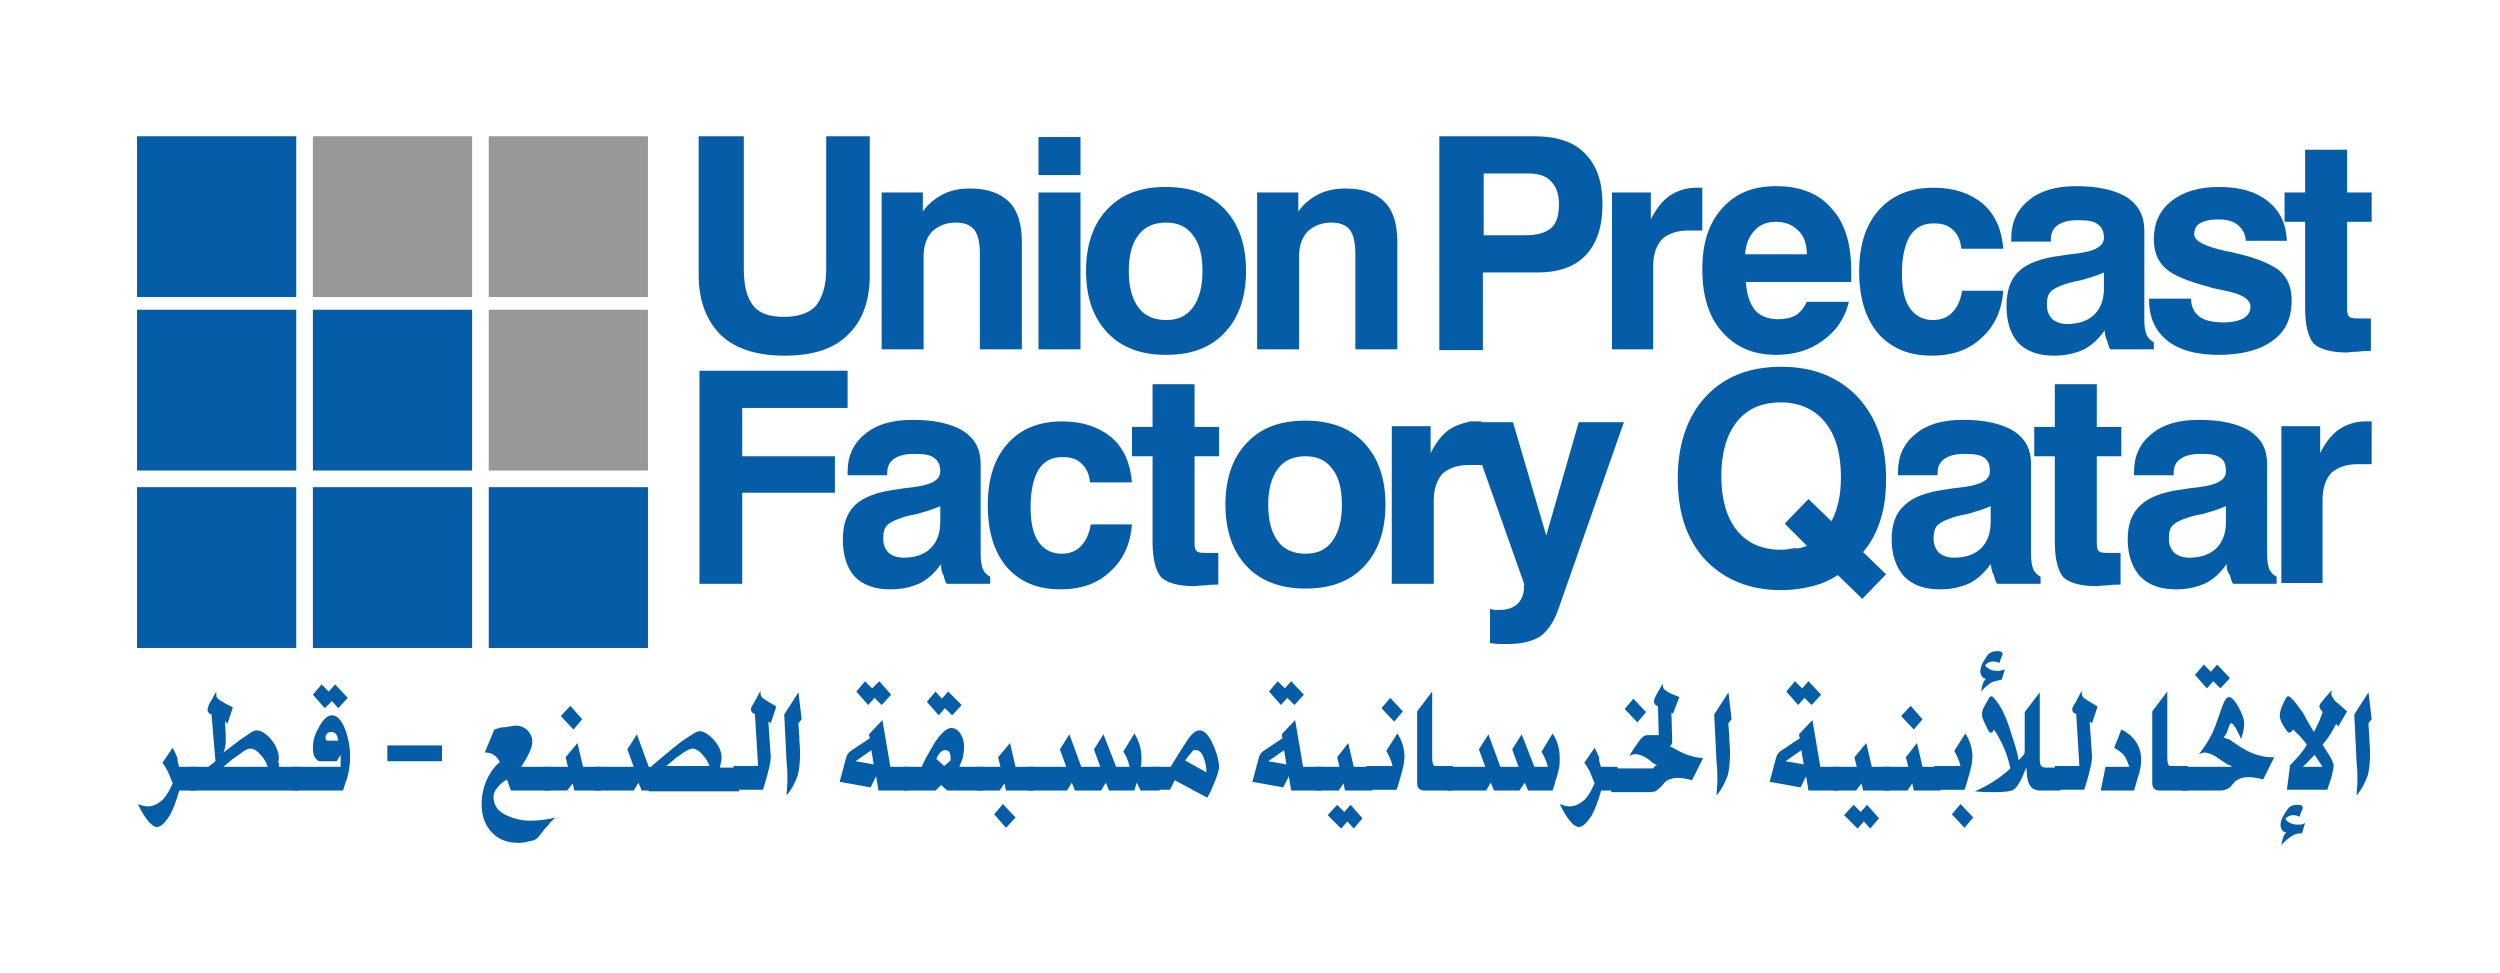
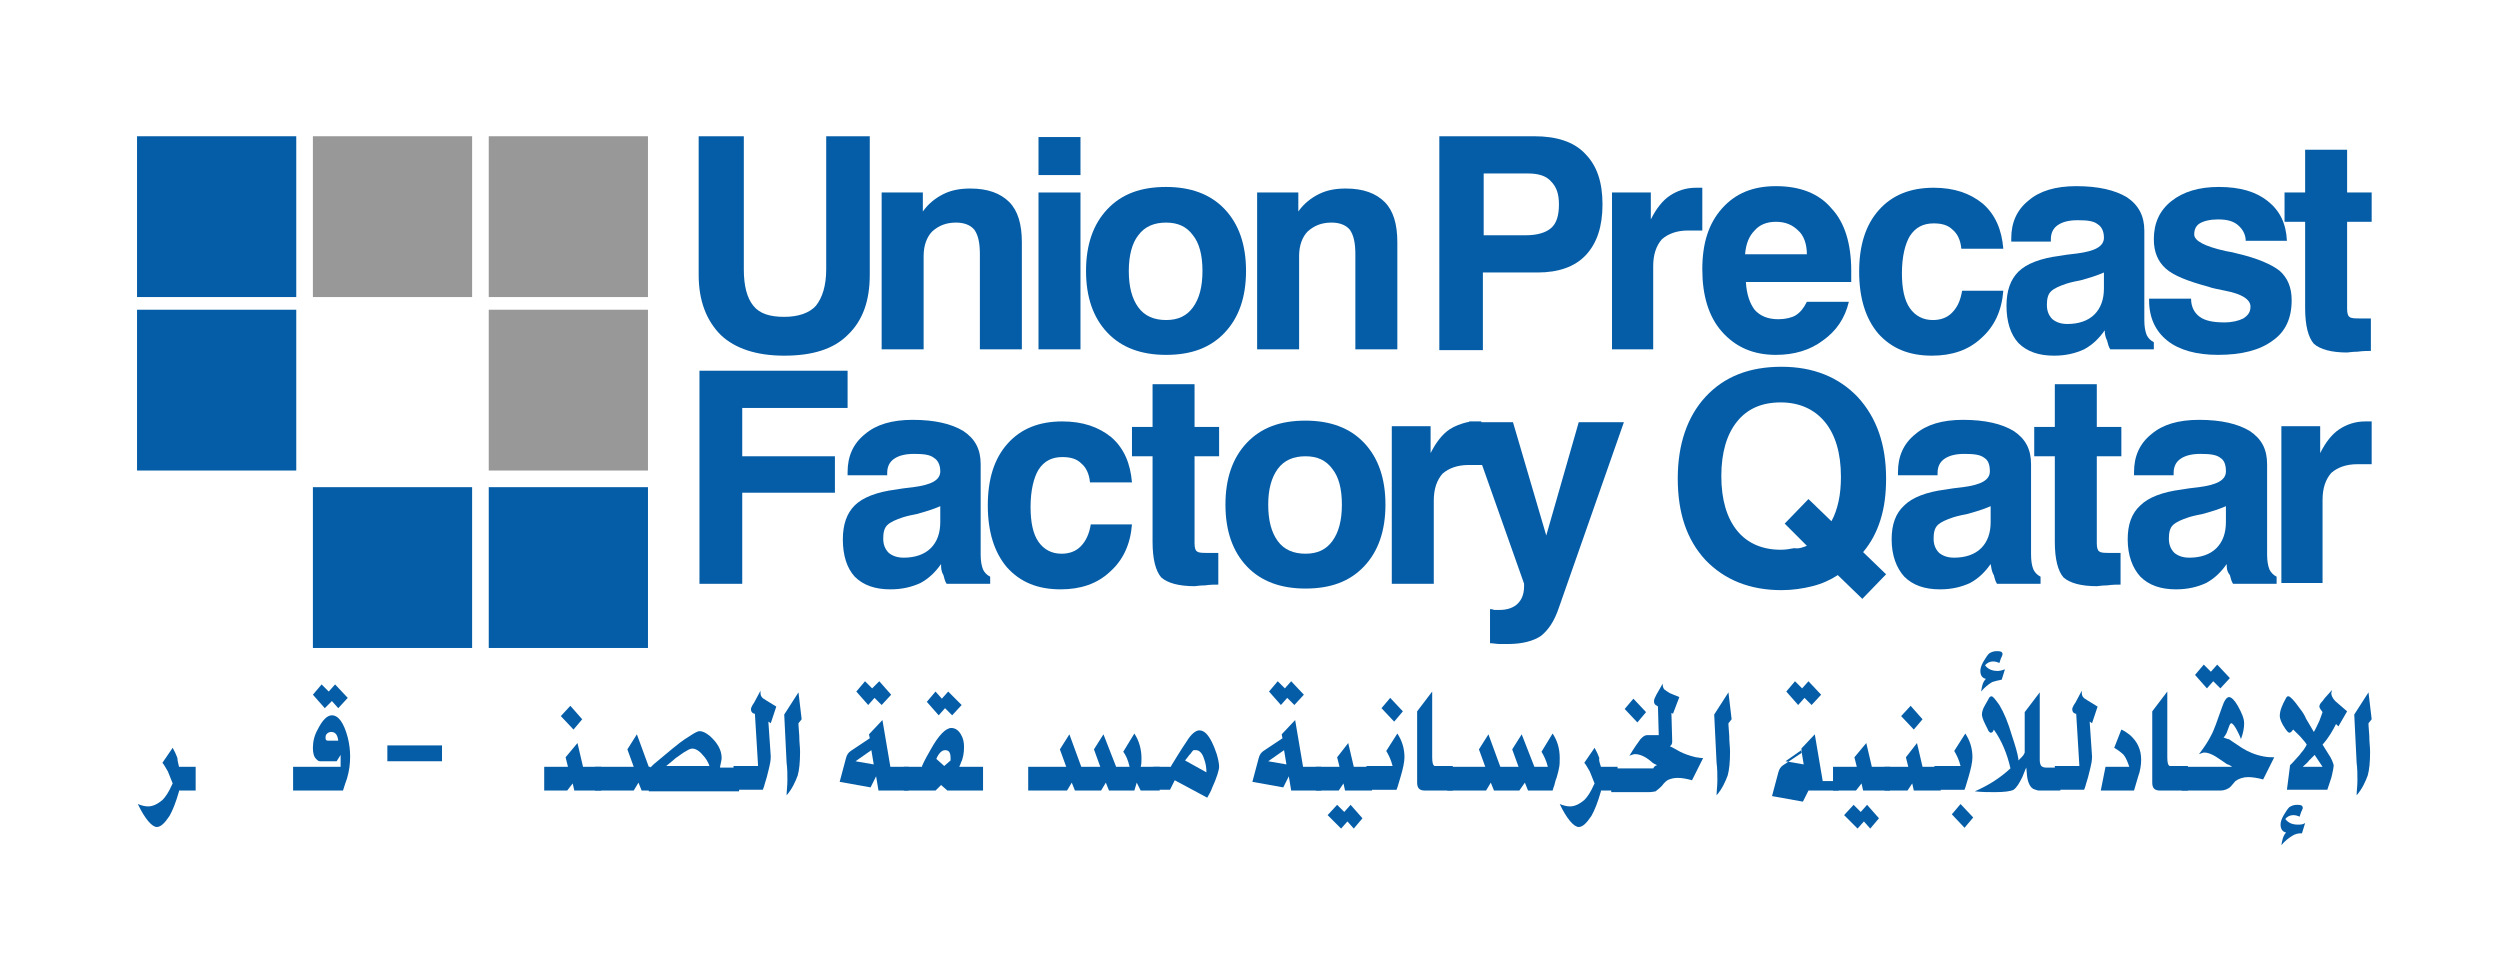
<svg xmlns="http://www.w3.org/2000/svg" id="Layer_1" x="0px" y="0px" viewBox="0 0 315.6 122.8" style="enable-background:new 0 0 315.6 122.8;" xml:space="preserve">
  <style type="text/css">	.st0{fill:#055DA7;}	.st1{fill:#989898;}</style>
  <rect x="17.3" y="17.2" class="st0" width="20.1" height="20.3" />
  <rect x="17.3" y="39.1" class="st0" width="20.1" height="20.3" />
-   <rect x="17.3" y="61.5" class="st0" width="20.1" height="20.3" />
  <rect x="39.5" y="17.2" class="st1" width="20.1" height="20.3" />
-   <rect x="39.5" y="39.1" class="st0" width="20.1" height="20.3" />
  <rect x="39.5" y="61.5" class="st0" width="20.1" height="20.3" />
  <rect x="61.7" y="17.2" class="st1" width="20.1" height="20.3" />
  <rect x="61.7" y="39.1" class="st1" width="20.1" height="20.3" />
  <rect x="61.7" y="61.5" class="st0" width="20.1" height="20.3" />
  <path class="st0" d="M187.2,34.6v9.6h-5.5V17.2h12c2.8,0,5,0.7,6.4,2.2c1.5,1.5,2.2,3.6,2.2,6.4c0,2.8-0.7,4.9-2.1,6.4 c-1.4,1.5-3.5,2.2-6.1,2.2H187.2z M187.3,29.7h5.3c1.4,0,2.5-0.3,3.2-0.9c0.7-0.6,1-1.6,1-3c0-1.3-0.3-2.2-1-2.9 c-0.6-0.7-1.6-1-2.9-1h-5.6V29.7z" />
  <path class="st0" d="M203.5,44.1V24.3h4.9v3.4c0.7-1.4,1.5-2.4,2.4-3c0.9-0.6,2-1,3.3-1c0.2,0,0.4,0,0.5,0c0.1,0,0.2,0,0.3,0l0,5.4 h-1.8c-1.4,0-2.5,0.4-3.3,1.1c-0.7,0.8-1.1,1.9-1.1,3.4v10.5L203.5,44.1z" />
  <path class="st0" d="M220.3,32.1h7.8c0-1.3-0.4-2.4-1.1-3c-0.7-0.7-1.6-1.1-2.8-1.1c-1.2,0-2.1,0.4-2.7,1.1 C220.8,29.8,220.4,30.8,220.3,32.1z M228.1,38.1h5.3c-0.5,2.1-1.6,3.7-3.3,4.9c-1.6,1.2-3.6,1.8-5.9,1.8c-2.9,0-5.1-1-6.8-2.9 c-1.7-1.9-2.5-4.6-2.5-7.9c0-3.3,0.8-5.8,2.5-7.7c1.7-1.9,3.9-2.8,6.8-2.8c3,0,5.4,0.9,7,2.8c1.7,1.8,2.5,4.5,2.5,7.9 c0,0.4,0,0.7,0,0.9c0,0.2,0,0.4,0,0.5h-13.3c0.1,1.6,0.5,2.7,1.1,3.5c0.7,0.8,1.7,1.2,3,1.2c0.9,0,1.7-0.2,2.2-0.5 C227.3,39.4,227.7,38.9,228.1,38.1z" />
  <path class="st0" d="M247.7,36.7h5.2c-0.2,2.5-1.1,4.5-2.8,6c-1.6,1.5-3.7,2.2-6.2,2.2c-2.9,0-5.1-0.9-6.8-2.8 c-1.6-1.9-2.4-4.5-2.4-7.8c0-3.3,0.8-5.9,2.5-7.8c1.7-1.9,4-2.8,6.9-2.8c2.6,0,4.6,0.7,6.2,2c1.6,1.4,2.4,3.3,2.6,5.7h-5.3 c-0.1-1.1-0.5-1.9-1.1-2.4c-0.6-0.6-1.4-0.8-2.4-0.8c-1.3,0-2.3,0.5-3,1.6c-0.6,1-1,2.6-1,4.7c0,1.9,0.3,3.4,1,4.4 c0.7,1,1.7,1.5,2.9,1.5c1,0,1.8-0.3,2.4-0.9C247.2,38.7,247.5,37.8,247.7,36.7z" />
  <path class="st0" d="M265.6,34.4c-0.9,0.4-1.9,0.7-3,1c-1.1,0.2-1.7,0.4-1.7,0.4c-0.9,0.3-1.6,0.6-2,1c-0.4,0.4-0.5,1-0.5,1.7 c0,0.7,0.2,1.3,0.7,1.8c0.5,0.4,1.1,0.6,1.9,0.6c1.4,0,2.6-0.4,3.4-1.2c0.8-0.8,1.2-1.9,1.2-3.3V34.4z M265.7,41.7 c-0.7,1-1.5,1.8-2.6,2.4c-1.1,0.5-2.3,0.8-3.8,0.8c-1.9,0-3.4-0.5-4.5-1.6c-1-1.1-1.5-2.7-1.5-4.7c0-1.9,0.5-3.3,1.5-4.3 c1-1,2.8-1.7,5.2-2c0.5-0.1,1.3-0.2,2.2-0.3c2.3-0.3,3.4-0.9,3.4-2c0-0.8-0.3-1.4-0.8-1.7c-0.5-0.4-1.3-0.5-2.5-0.5 c-1.1,0-1.9,0.2-2.5,0.6c-0.6,0.4-0.9,1-0.9,1.8v0.3h-5v-0.4c0-2,0.7-3.6,2.2-4.8c1.4-1.2,3.4-1.8,6-1.8c2.8,0,4.9,0.5,6.4,1.4 c1.5,1,2.2,2.4,2.2,4.2v11.3c0,0.8,0.1,1.4,0.3,1.9c0.2,0.4,0.5,0.7,0.9,0.9v0.9h-5.5c-0.2-0.3-0.3-0.7-0.4-1.1 C265.8,42.6,265.7,42.2,265.7,41.7z" />
  <path class="st0" d="M271.3,37.7h5.3c0,1,0.4,1.8,1.1,2.3c0.7,0.5,1.7,0.7,3.1,0.7c1,0,1.8-0.2,2.4-0.5c0.6-0.4,0.9-0.8,0.9-1.5 c0-0.9-1.1-1.6-3.2-2c-0.9-0.2-1.6-0.3-2.1-0.5c-2.6-0.7-4.4-1.4-5.4-2.3c-1-0.9-1.5-2.1-1.5-3.7c0-2,0.7-3.6,2.2-4.8 c1.5-1.2,3.5-1.8,6-1.8c2.7,0,4.7,0.6,6.2,1.8c1.5,1.2,2.3,2.8,2.4,5h-5.2c0-0.8-0.4-1.5-1-2c-0.6-0.5-1.4-0.7-2.5-0.7 c-1,0-1.8,0.2-2.3,0.5c-0.5,0.3-0.7,0.8-0.7,1.4c0,0.8,1.3,1.5,4,2.1c0.6,0.1,1.1,0.2,1.4,0.3c2.6,0.6,4.4,1.4,5.4,2.2 c1,0.9,1.5,2.1,1.5,3.7c0,2.3-0.8,4-2.4,5.1c-1.6,1.2-3.9,1.8-6.9,1.8c-2.7,0-4.9-0.6-6.4-1.8c-1.5-1.2-2.3-2.9-2.3-5.1V37.7z" />
  <path class="st0" d="M299.4,44.3c-0.5,0-1.1,0-1.8,0.1c-0.7,0-1.1,0.1-1.3,0.1c-2,0-3.4-0.4-4.2-1.1c-0.7-0.8-1.1-2.3-1.1-4.5V28 h-2.6v-3.7h2.6v-5.4h5.3v5.4h3.1V28h-3.1v11c0,0.5,0.1,0.9,0.3,1c0.2,0.2,0.7,0.2,1.4,0.2h1.3V44.3z" />
  <path class="st0" d="M88.3,17.2h5.6V34c0,2.1,0.4,3.6,1.2,4.6c0.8,1,2.1,1.4,3.9,1.4c1.8,0,3.2-0.5,4-1.4c0.8-1,1.3-2.5,1.3-4.6 V17.2h5.5v17.5c0,3.3-0.9,5.8-2.8,7.6c-1.8,1.8-4.5,2.6-8,2.6c-3.5,0-6.2-0.9-8-2.6c-1.8-1.8-2.8-4.3-2.8-7.6V17.2z" />
  <path class="st0" d="M111.3,44.1V24.3h5.2v2.4c0.7-1,1.6-1.7,2.6-2.2c1-0.5,2.1-0.7,3.4-0.7c2.2,0,3.8,0.6,4.9,1.7 c1.1,1.1,1.6,2.8,1.6,5.1v13.5h-5.3v-12c0-1.4-0.2-2.4-0.7-3.1c-0.5-0.6-1.3-0.9-2.3-0.9c-1.3,0-2.2,0.4-3,1.1 c-0.7,0.7-1.1,1.8-1.1,3.1v11.8H111.3z" />
  <path class="st0" d="M158.7,44.1V24.3h5.2v2.4c0.7-1,1.6-1.7,2.6-2.2c1-0.5,2.1-0.7,3.4-0.7c2.2,0,3.8,0.6,4.9,1.7 c1.1,1.1,1.6,2.8,1.6,5.1v13.5h-5.3v-12c0-1.4-0.2-2.4-0.7-3.1c-0.5-0.6-1.3-0.9-2.3-0.9c-1.3,0-2.2,0.4-3,1.1 c-0.7,0.7-1.1,1.8-1.1,3.1v11.8H158.7z" />
  <g>
    <path class="st0" d="M131.1,44.1V24.3h5.3v19.8H131.1z M131.1,22.1v-4.8h5.3v4.8H131.1z" />
  </g>
  <path class="st0" d="M137.1,34.2c0-3.3,0.9-5.9,2.7-7.8c1.8-1.9,4.2-2.8,7.4-2.8c3.1,0,5.6,0.9,7.4,2.8c1.8,1.9,2.7,4.5,2.7,7.8 c0,3.3-0.9,5.9-2.7,7.8c-1.8,1.9-4.2,2.8-7.4,2.8c-3.1,0-5.6-0.9-7.4-2.8C138,40.1,137.1,37.5,137.1,34.2z M142.5,34.2 c0,2,0.4,3.5,1.2,4.6c0.8,1.1,2,1.6,3.5,1.6c1.5,0,2.6-0.5,3.4-1.6c0.8-1.1,1.2-2.6,1.2-4.6c0-2-0.4-3.5-1.2-4.5 c-0.8-1.1-1.9-1.6-3.4-1.6c-1.5,0-2.7,0.5-3.5,1.6C142.9,30.7,142.5,32.3,142.5,34.2z" />
  <polygon class="st0" points="88.3,73.7 88.3,46.8 107,46.8 107,51.5 93.7,51.5 93.7,57.6 105.4,57.6 105.4,62.2 93.7,62.2  93.7,73.7 " />
  <path class="st0" d="M118.7,63.9c-0.9,0.4-1.9,0.7-3,1c-1.1,0.2-1.7,0.4-1.7,0.4c-0.9,0.3-1.6,0.6-2,1c-0.4,0.4-0.5,1-0.5,1.7 c0,0.7,0.2,1.3,0.7,1.8c0.5,0.4,1.1,0.6,1.9,0.6c1.4,0,2.6-0.4,3.4-1.2c0.8-0.8,1.2-1.9,1.2-3.3V63.9z M118.8,71.2 c-0.7,1-1.5,1.8-2.6,2.4c-1.1,0.5-2.3,0.8-3.8,0.8c-1.9,0-3.4-0.5-4.5-1.6c-1-1.1-1.5-2.7-1.5-4.7c0-1.9,0.5-3.3,1.5-4.3 c1-1,2.8-1.7,5.2-2c0.5-0.1,1.3-0.2,2.2-0.3c2.3-0.3,3.4-0.9,3.4-2c0-0.8-0.3-1.4-0.8-1.7c-0.5-0.4-1.3-0.5-2.5-0.5 c-1.1,0-1.9,0.2-2.5,0.6c-0.6,0.4-0.9,1-0.9,1.8V60h-5v-0.4c0-2,0.7-3.6,2.2-4.8c1.4-1.2,3.4-1.8,6-1.8c2.8,0,4.9,0.5,6.4,1.4 c1.5,1,2.2,2.3,2.2,4.2V70c0,0.8,0.1,1.4,0.3,1.9c0.2,0.4,0.5,0.7,0.9,0.9v0.9h-5.5c-0.2-0.3-0.3-0.7-0.4-1.1 C118.8,72.1,118.8,71.7,118.8,71.2z" />
  <path class="st0" d="M137.7,66.2h5.2c-0.2,2.5-1.1,4.5-2.8,6c-1.6,1.5-3.7,2.2-6.2,2.2c-2.9,0-5.1-0.9-6.8-2.8 c-1.6-1.9-2.4-4.5-2.4-7.8c0-3.3,0.8-5.9,2.5-7.8c1.7-1.9,4-2.8,6.9-2.8c2.6,0,4.6,0.7,6.2,2c1.6,1.4,2.4,3.3,2.6,5.7h-5.3 c-0.1-1.1-0.5-1.9-1.1-2.4c-0.6-0.6-1.4-0.8-2.4-0.8c-1.3,0-2.3,0.5-3,1.6c-0.6,1-1,2.6-1,4.7c0,1.9,0.3,3.4,1,4.4 c0.7,1,1.7,1.5,2.9,1.5c1,0,1.8-0.3,2.4-0.9C137.1,68.3,137.5,67.4,137.7,66.2z" />
  <path class="st0" d="M153.9,73.8c-0.5,0-1.1,0-1.8,0.1c-0.7,0-1.1,0.1-1.3,0.1c-2,0-3.4-0.4-4.2-1.1c-0.7-0.8-1.1-2.3-1.1-4.5V57.6 h-2.6v-3.7h2.6v-5.4h5.3v5.4h3.1v3.7h-3.1v11c0,0.5,0.1,0.9,0.3,1c0.2,0.2,0.7,0.2,1.4,0.2h1.3V73.8z" />
  <path class="st0" d="M154.7,63.7c0-3.3,0.9-5.9,2.7-7.8c1.8-1.9,4.2-2.8,7.4-2.8c3.1,0,5.6,0.9,7.4,2.8c1.8,1.9,2.7,4.5,2.7,7.8 c0,3.3-0.9,5.9-2.7,7.8c-1.8,1.9-4.2,2.8-7.4,2.8c-3.1,0-5.6-0.9-7.4-2.8C155.6,69.6,154.7,67,154.7,63.7z M160.1,63.7 c0,2,0.4,3.5,1.2,4.6c0.8,1.1,2,1.6,3.5,1.6c1.5,0,2.6-0.5,3.4-1.6c0.8-1.1,1.2-2.6,1.2-4.6c0-2-0.4-3.5-1.2-4.5 c-0.8-1.1-1.9-1.6-3.4-1.6c-1.5,0-2.7,0.5-3.5,1.6C160.5,60.3,160.1,61.8,160.1,63.7z" />
  <path class="st0" d="M187.2,58.7h-1.8c-1.4,0-2.5,0.4-3.3,1.1c-0.7,0.8-1.1,1.9-1.1,3.4v10.5h-5.3V53.8h4.9v3.4 c0.7-1.4,1.5-2.4,2.4-3c0.6-0.4,1.4-0.7,2.2-0.9c0.1,0,0.2,0,0.3-0.1h1.5L187.2,58.7z" />
  <path class="st0" d="M205,53.3l-8.2,23.4c-0.6,1.8-1.4,2.9-2.3,3.6c-0.9,0.6-2.3,1-4.1,1c-0.3,0-0.7,0-1.1,0c-0.4,0-0.8-0.1-1.2-0.1 v-4.3c0.2,0,0.3,0,0.5,0.1c0.2,0,0.4,0,0.7,0c1,0,1.8-0.3,2.3-0.8c0.5-0.5,0.8-1.2,0.8-2.2c0-0.1,0-0.2,0-0.3c0-0.1-0.1-0.2-0.1-0.3 l-5.2-14.7l-1.9-5.3c0.1,0,0.2,0,0.3-0.1h5.5l4.2,14.3l4.1-14.3H205z" />
  <path class="st0" d="M232,72.6c-0.9,0.6-2,1.1-3.2,1.4c-1.2,0.3-2.5,0.5-3.9,0.5c-4,0-7.2-1.3-9.6-3.8c-2.4-2.6-3.5-6-3.5-10.3 c0-4.3,1.2-7.8,3.5-10.3c2.4-2.6,5.6-3.8,9.6-3.8c4,0,7.2,1.3,9.6,3.8c2.4,2.6,3.6,6,3.6,10.3c0,1.9-0.2,3.6-0.7,5.2 c-0.5,1.6-1.2,2.9-2.2,4.1l2.9,2.8l-3,3.1L232,72.6z M228.1,68.9l-2.8-2.8l3-3.1l2.9,2.8c0.4-0.7,0.7-1.6,0.9-2.5 c0.2-0.9,0.3-2,0.3-3.1c0-3-0.7-5.3-2-6.9c-1.3-1.6-3.2-2.5-5.6-2.5c-2.4,0-4.2,0.8-5.5,2.4c-1.3,1.6-2,3.9-2,6.9c0,3,0.7,5.3,2,6.9 c1.3,1.6,3.2,2.4,5.5,2.4c0.6,0,1.2-0.1,1.7-0.2C227.1,69.3,227.6,69.1,228.1,68.9z" />
  <path class="st0" d="M251.3,63.9c-0.9,0.4-1.9,0.7-3,1c-1.1,0.2-1.7,0.4-1.7,0.4c-0.9,0.3-1.6,0.6-2,1c-0.4,0.4-0.5,1-0.5,1.7 c0,0.7,0.2,1.3,0.7,1.8c0.5,0.4,1.1,0.6,1.9,0.6c1.4,0,2.6-0.4,3.4-1.2c0.8-0.8,1.2-1.9,1.2-3.3V63.9z M251.3,71.2 c-0.7,1-1.5,1.8-2.6,2.4c-1.1,0.5-2.3,0.8-3.8,0.8c-1.9,0-3.4-0.5-4.5-1.6c-1-1.1-1.6-2.7-1.6-4.7c0-1.9,0.5-3.3,1.6-4.3 c1-1,2.8-1.7,5.2-2c0.5-0.1,1.3-0.2,2.2-0.3c2.3-0.3,3.4-0.9,3.4-2c0-0.8-0.2-1.4-0.7-1.7c-0.5-0.4-1.3-0.5-2.5-0.5 c-1.1,0-1.9,0.2-2.5,0.6c-0.6,0.4-0.9,1-0.9,1.8V60h-5v-0.4c0-2,0.7-3.6,2.2-4.8c1.4-1.2,3.4-1.8,6-1.8c2.8,0,4.9,0.5,6.4,1.4 c1.5,1,2.2,2.3,2.2,4.2V70c0,0.8,0.1,1.4,0.3,1.9c0.2,0.4,0.5,0.7,0.9,0.9v0.9h-5.5c-0.2-0.3-0.3-0.7-0.4-1.1 C251.4,72.1,251.4,71.7,251.3,71.2z" />
  <path class="st0" d="M267.8,73.8c-0.5,0-1.1,0-1.8,0.1c-0.7,0-1.1,0.1-1.3,0.1c-2,0-3.4-0.4-4.2-1.1c-0.7-0.8-1.1-2.3-1.1-4.5V57.6 h-2.6v-3.7h2.6v-5.4h5.3v5.4h3.1v3.7h-3.1v11c0,0.5,0.1,0.9,0.3,1c0.2,0.2,0.7,0.2,1.4,0.2h1.3V73.8z" />
  <path class="st0" d="M281,63.9c-0.9,0.4-1.9,0.7-3,1c-1.1,0.2-1.7,0.4-1.7,0.4c-0.9,0.3-1.6,0.6-2,1c-0.4,0.4-0.5,1-0.5,1.7 c0,0.7,0.2,1.3,0.7,1.8c0.5,0.4,1.1,0.6,1.9,0.6c1.4,0,2.6-0.4,3.4-1.2c0.8-0.8,1.2-1.9,1.2-3.3V63.9z M281.1,71.2 c-0.7,1-1.5,1.8-2.6,2.4c-1.1,0.5-2.3,0.8-3.8,0.8c-1.9,0-3.4-0.5-4.5-1.6c-1-1.1-1.6-2.7-1.6-4.7c0-1.9,0.5-3.3,1.6-4.3 c1-1,2.8-1.7,5.2-2c0.5-0.1,1.3-0.2,2.2-0.3c2.3-0.3,3.4-0.9,3.4-2c0-0.8-0.2-1.4-0.7-1.7c-0.5-0.4-1.3-0.5-2.5-0.5 c-1.1,0-1.9,0.2-2.5,0.6c-0.6,0.4-0.9,1-0.9,1.8V60h-5v-0.4c0-2,0.7-3.6,2.2-4.8c1.4-1.2,3.4-1.8,6-1.8c2.8,0,4.9,0.5,6.4,1.4 c1.5,1,2.2,2.3,2.2,4.2V70c0,0.8,0.1,1.4,0.3,1.9c0.2,0.4,0.5,0.7,0.9,0.9v0.9h-5.5c-0.2-0.3-0.3-0.7-0.4-1.1 C281.1,72.1,281.1,71.7,281.1,71.2z" />
  <path class="st0" d="M288,73.7V53.8h4.9v3.4c0.7-1.4,1.5-2.4,2.4-3c0.9-0.6,2-1,3.3-1c0.2,0,0.4,0,0.5,0c0.1,0,0.2,0,0.3,0l0,5.4 h-1.8c-1.4,0-2.5,0.4-3.3,1.1c-0.7,0.8-1.1,1.9-1.1,3.4v10.5H288z" />
  <path class="st0" d="M299,87.4l0.4,3.4l-0.4,0.5v0.2l0.1,1.4c0,0.8,0.1,1.4,0.1,2c0,1.3-0.1,2.3-0.3,3c-0.3,0.8-0.7,1.7-1.4,2.5 c0-0.5,0.1-1.2,0.1-1.9c0-0.7,0-1.5-0.1-2.2l-0.3-6.1L299,87.4z" />
  <path class="st0" d="M291,103.9l-0.4,1.3l-0.2,0c-0.3,0-0.7,0.1-1,0.3c-0.5,0.3-1,0.7-1.4,1.2c0.1-0.6,0.2-1.2,0.6-1.6 c-0.5-0.1-0.7-0.5-0.7-1c0-0.3,0.1-0.7,0.4-1.2c0.3-0.5,0.5-0.8,0.7-1c0.3-0.2,0.6-0.3,1-0.3c0.5,0,0.7,0.1,0.7,0.4 c0,0,0,0.1-0.1,0.3l-0.1,0.2l-0.2,0.6c-0.2-0.1-0.5-0.2-0.8-0.2c-0.4,0-0.8,0.2-1,0.5c0.4,0.5,0.9,0.7,1.6,0.7 C290.4,104.1,290.7,104.1,291,103.9z M293.2,96.8l-1-1.5l-0.1,0.1l-0.6,0.6c-0.2,0.3-0.5,0.5-0.8,0.8H293.2z M296.3,89.8l-1.1,1.9 l-0.3-0.3c-0.4,0.8-0.9,1.7-1.7,2.6l1,1.6l0.2,0.4c0.1,0.3,0.2,0.5,0.2,0.6c0,0.3-0.1,0.7-0.2,1.2l-0.1,0.4l-0.5,1.5h-5.1l0.4-3.1 l0.3-0.3l0.9-1c0.1-0.1,0.2-0.3,0.4-0.5c0.1-0.1,0.2-0.3,0.4-0.6l0.1-0.2l-0.2-0.3l-0.6-0.7l-0.9-0.9l-0.1,0.1 c-0.1,0.2-0.3,0.3-0.4,0.3c-0.1,0-0.3-0.2-0.5-0.5c-0.5-0.7-0.7-1.3-0.7-1.6c0-0.7,0.3-1.4,0.8-2.3c0.1-0.2,0.2-0.2,0.3-0.2 c0.2,0,0.7,0.5,1.4,1.5c0.4,0.5,0.7,1,0.8,1.3l1,1.7c0.2-0.3,0.4-0.8,0.7-1.4c0.1-0.2,0.2-0.6,0.4-1.1c-0.2-0.3-0.4-0.5-0.4-0.7 c0-0.2,0.1-0.4,0.4-0.7l0.3-0.4l0.9-1l-0.1,0.4c0,0.3,0.2,0.7,0.5,1L296.3,89.8z" />
  <path class="st0" d="M281.5,85.6l-1.2,1.3l-0.9-0.9l-0.8,0.9l-1.5-1.7l1.1-1.3l0.9,0.9l0.8-0.9L281.5,85.6z M287.1,95.6l-1.4,2.8 c-0.7-0.2-1.4-0.3-1.9-0.3c-0.6,0-1.2,0.2-1.6,0.5l-0.6,0.7c-0.3,0.3-0.8,0.5-1.3,0.5h-4.9v-3h6.4c-0.3-0.2-0.5-0.3-0.6-0.3 c0,0-0.2-0.1-0.6-0.4l-0.9-0.6c-0.5-0.3-1-0.5-1.4-0.5c-0.2,0-0.4,0.1-0.7,0.2c0.7-0.9,1.2-1.7,1.5-2.3c0.4-0.7,0.8-1.9,1.4-3.6 c0.3-0.9,0.6-1.3,0.9-1.3c0.3,0,0.7,0.4,1.1,1.1c0.5,0.9,0.8,1.6,0.8,2.2c0,0.6-0.1,1.2-0.4,2c-0.1-0.3-0.2-0.5-0.3-0.7l-0.2-0.4 c-0.3-0.6-0.6-0.9-0.7-0.9c-0.1,0-0.2,0.1-0.3,0.4c-0.1,0.3-0.2,0.5-0.3,0.8c-0.1,0.2-0.2,0.4-0.4,0.6c0.3,0.1,0.5,0.2,0.6,0.2 c0.1,0,0.2,0.1,0.5,0.3l1.2,0.8c0.8,0.5,1.7,0.9,2.8,1.1C286.3,95.6,286.8,95.6,287.1,95.6z" />
  <path class="st0" d="M276.2,96.8v3h-3.5c-0.7,0-1-0.3-1-1v-0.6l0-0.4v-8l1.9-2.5v8.3c0,0.7,0.1,1,0.3,1.1c0.1,0,0.2,0,0.5,0H276.2z" />
  <path class="st0" d="M268.8,96.8c-0.2-0.6-0.4-1.1-0.7-1.5c-0.3-0.3-0.7-0.6-1.2-0.9l0.9-2.3c0.5,0.2,0.8,0.5,1.1,0.7 c0.9,0.8,1.4,1.8,1.4,3.1c0,0.6-0.1,1.4-0.4,2.2l-0.5,1.7h-4.2l0.6-3H268.8z" />
  <path class="st0" d="M264.8,89.2l-0.7,2.1l-0.3-0.2l0.3,4.4c0,0.5-0.1,1-0.2,1.4l-0.3,1.2c-0.1,0.3-0.2,0.7-0.3,1 c0,0.1-0.1,0.3-0.2,0.6h-3.7v-3h3.1l-0.4-6.6l-0.1,0c-0.3-0.1-0.4-0.3-0.4-0.6c0-0.1,0.1-0.3,0.2-0.5l0.2-0.3l0.8-1.5 c0,0.3,0,0.5,0.1,0.7c0.1,0.1,0.2,0.3,0.3,0.3l0.3,0.2L264.8,89.2z" />
  <path class="st0" d="M253.1,84.5l-0.4,1.3c-0.5,0.1-0.9,0.2-1.2,0.3c-0.5,0.3-1,0.7-1.4,1.2c0.1-0.7,0.2-1.2,0.6-1.6 c-0.5-0.1-0.7-0.5-0.7-1c0-0.3,0.1-0.7,0.4-1.2c0.3-0.5,0.5-0.8,0.7-1c0.3-0.2,0.6-0.3,1-0.3c0.5,0,0.7,0.1,0.7,0.4 c0,0,0,0.1-0.1,0.3l-0.1,0.2l-0.2,0.6c-0.2-0.1-0.5-0.2-0.8-0.2c-0.4,0-0.8,0.2-1,0.5c0.4,0.5,0.9,0.7,1.6,0.7 C252.5,84.7,252.8,84.6,253.1,84.5z M260.1,96.8v3h-2.7c-0.2,0-0.4-0.1-0.7-0.2c-0.4-0.2-0.7-0.8-0.8-1.6l-0.1-1.1l-0.1,0.2l-0.4,1 c-0.4,0.8-0.7,1.3-1.1,1.6c-0.4,0.2-1.2,0.3-2.4,0.3c-0.8,0-1.6,0-2.5-0.1c1.6-0.7,3.1-1.6,4.5-2.9c-0.4-1.8-1.1-3.5-2.1-4.9 c-0.1,0.3-0.2,0.4-0.4,0.4c-0.1,0-0.3-0.2-0.4-0.5l-0.3-0.6c-0.3-0.6-0.4-1-0.4-1.2c0-0.3,0.1-0.7,0.4-1.2l0.4-0.7 c0.1-0.3,0.3-0.4,0.4-0.4c0.2,0,0.5,0.4,1,1.1c0.6,1,1.1,2.2,1.6,3.9c0.4,1.2,0.7,2.2,0.8,2.9l0,0.2l0.1-0.1l0.3-0.3 c0.1-0.1,0.3-0.3,0.4-0.6c0-0.1,0-0.2,0-0.3l0-0.7v-4.1l1.9-2.5v8.6c0,0.3,0.1,0.6,0.2,0.7c0.1,0.1,0.3,0.2,0.6,0.2H260.1z" />
  <path class="st0" d="M246.4,102.8l1.1-1.3l1.6,1.7l-1.1,1.3L246.4,102.8z M248.1,92.6c0.6,0.9,0.9,1.9,0.9,3c0,0.6-0.2,1.5-0.5,2.5 c-0.2,0.6-0.3,1.1-0.5,1.6h-3.8v-3h3.3c-0.2-0.8-0.5-1.4-0.8-1.9L248.1,92.6z" />
  <path class="st0" d="M242.7,90.8l-1.1,1.3l-1.6-1.7l1.2-1.3L242.7,90.8z M240.8,99.8h-2.9v-3h3l-0.3-1.2l1.4-1.8l0.7,3h2.3v3h-3.4 l-0.2-0.9L240.8,99.8z" />
  <path class="st0" d="M232.8,102.9l1.2-1.3l0.9,0.9l0.8-0.9l1.5,1.7l-1.1,1.3l-0.8-0.9l-0.8,0.9L232.8,102.9z M234.3,99.8h-2.9v-3h3 l-0.3-1.2l1.5-1.8l0.7,3h2.3v3h-3.4l-0.2-0.9L234.3,99.8z" />
-   <path class="st0" d="M227.7,96.5l-0.3-1.8l-2,1.4L227.7,96.5z M229.9,87.7l-1.2,1.3l-0.9-0.9l-0.8,0.9l-1.5-1.7l1.1-1.3l0.9,0.9 l0.8-0.9L229.9,87.7z M232.1,96.8v3h-3.8L228,98l-0.7,1.4l-3.9-0.7l0.8-3c0.1-0.4,0.3-0.7,0.6-0.9l2.4-1.6l-0.1-0.5l1.7-1.8l1,5.9 H232.1z" />
+   <path class="st0" d="M227.7,96.5l-0.3-1.8l-2,1.4L227.7,96.5z M229.9,87.7l-1.2,1.3l-0.9-0.9l-0.8,0.9l-1.5-1.7l1.1-1.3l0.9,0.9 l0.8-0.9L229.9,87.7z M232.1,96.8v3h-3.8l-0.7,1.4l-3.9-0.7l0.8-3c0.1-0.4,0.3-0.7,0.6-0.9l2.4-1.6l-0.1-0.5l1.7-1.8l1,5.9 H232.1z" />
  <path class="st0" d="M218.2,87.4l0.4,3.4l-0.4,0.5v0.2l0.1,1.4c0,0.8,0.1,1.4,0.1,2c0,1.3-0.1,2.3-0.3,3c-0.3,0.8-0.7,1.7-1.4,2.5 c0-0.5,0.1-1.2,0.1-1.9c0-0.7,0-1.5-0.1-2.2l-0.3-6.1L218.2,87.4z" />
  <path class="st0" d="M207.8,89.9l-1.1,1.3l-1.6-1.7l1.1-1.3L207.8,89.9z M211,90l0.1,3.6c0,0.3-0.1,0.5-0.3,0.6l0.4,0.2l0.9,0.5 c0.6,0.3,1.2,0.5,2,0.7c0.2,0,0.5,0.1,0.9,0.1l-1.4,2.8c-0.7-0.2-1.3-0.3-1.8-0.3c-0.5,0-0.8,0.1-1.1,0.2c-0.3,0.1-0.6,0.4-0.9,0.8 c-0.2,0.2-0.4,0.4-0.8,0.7c-0.1,0-0.4,0.1-0.9,0.1h-4.7v-3h5.3c0.1-0.2,0.3-0.4,0.5-0.4c-0.2-0.1-0.5-0.2-0.8-0.5 c-0.7-0.6-1.4-0.9-2-0.9c-0.2,0-0.4,0.1-0.7,0.2c0.6-1,1.1-1.7,1.4-2.1c0.3-0.3,0.5-0.5,0.9-0.5l0.4,0h0.4l0.6,0l-0.1-3.6l-0.1-0.1 c-0.3-0.1-0.4-0.3-0.4-0.6c0-0.2,0.1-0.4,0.3-0.8l0.8-1.4v0.1c0,0.3,0.1,0.6,0.3,0.7c0.1,0.1,0.3,0.2,0.6,0.4L212,88l-0.8,2.1 L211,90z" />
  <path class="st0" d="M202.1,96.8h2.1v3h-2.1l0,0.1c-0.4,1.4-0.8,2.4-1.2,3.1c-0.6,0.9-1.1,1.4-1.6,1.4c-0.6,0-1.5-1-2.4-2.9 c0.5,0.2,0.9,0.3,1.3,0.3c0.6,0,1.2-0.3,1.8-0.8c0.4-0.4,0.8-1,1.2-1.9l0.1-0.2c-0.2-0.5-0.4-1-0.6-1.5c-0.3-0.5-0.5-0.9-0.7-1.1 l1.3-1.9l0.1,0.2c0.3,0.5,0.4,0.9,0.5,1.1C201.8,96,202,96.4,202.1,96.8L202.1,96.8z" />
  <path class="st0" d="M188.6,99.8l-0.4-1l-0.6,1h-4.9v-3h4.8l-0.8-2.2l1.2-1.9l1.5,4.1h0.2v3H188.6z M188.9,96.8h2.8l-0.8-2.2 l1.2-1.9l1.6,4.1h1.7c-0.2-0.8-0.5-1.4-0.8-1.9l1.4-2.3c0.6,0.9,0.9,1.9,0.9,3.1c0,0.5,0,0.9-0.1,1.3c0,0.1-0.1,0.5-0.3,1.2 c-0.1,0.2-0.2,0.6-0.3,1c0,0-0.1,0.2-0.2,0.6h-3.1l-0.4-1l-0.7,1h-2.8L188.9,96.8z" />
  <path class="st0" d="M183.4,96.8v3h-3.5c-0.7,0-1-0.3-1-1v-0.6l0-0.4v-8l1.9-2.5v8.3c0,0.7,0.1,1,0.3,1.1c0.1,0,0.2,0,0.5,0H183.4z" />
  <path class="st0" d="M177.1,89.8l-1.1,1.3l-1.6-1.7l1.1-1.3L177.1,89.8z M176.4,92.6c0.6,0.9,0.9,1.9,0.9,3c0,0.6-0.2,1.5-0.5,2.5 c-0.2,0.6-0.3,1.1-0.5,1.6h-3.8v-3h3.3c-0.2-0.8-0.5-1.4-0.8-1.9L176.4,92.6z" />
  <path class="st0" d="M167.6,102.9l1.2-1.3l0.9,0.9l0.8-0.9l1.5,1.7l-1.1,1.3l-0.8-0.9l-0.8,0.9L167.6,102.9z M169,99.8h-2.9v-3h3 l-0.3-1.2l1.4-1.8l0.7,3h2.3v3h-3.4l-0.2-0.9L169,99.8z" />
  <path class="st0" d="M162.4,96.5l-0.3-1.8l-2,1.4L162.4,96.5z M164.6,87.7l-1.2,1.3l-0.9-0.9l-0.8,0.9l-1.5-1.7l1.1-1.3l0.9,0.9 l0.8-0.9L164.6,87.7z M166.8,96.8v3H163l-0.3-1.8l-0.7,1.4l-3.9-0.7l0.8-3c0.1-0.4,0.3-0.7,0.6-0.9l2.4-1.6l-0.1-0.5l1.7-1.8l1,5.9 H166.8z" />
  <path class="st0" d="M152.3,97.5c0-0.6-0.1-1.2-0.3-1.7c-0.2-0.7-0.6-1.1-1-1.1c-0.1,0-0.1,0-0.2,0c0,0-0.1,0-0.1,0 c-0.1,0-0.2,0.2-0.3,0.3c-0.1,0.2-0.3,0.3-0.4,0.5l-0.4,0.5L152.3,97.5z M145.5,96.8h2.3l0.1-0.2l0.8-1.3c0.3-0.5,0.7-1.1,1.1-1.7 c0.6-1,1.2-1.4,1.6-1.4c0.6,0,1.1,0.5,1.6,1.5c0.2,0.4,0.4,0.9,0.6,1.5c0.2,0.7,0.3,1.2,0.3,1.6c0,0.4-0.3,1.4-0.9,2.7 c-0.1,0.3-0.3,0.7-0.6,1.2l-4.1-2.2l-0.6,1.2h-2.1V96.8z" />
  <path class="st0" d="M135.7,99.8l-0.4-1l-0.6,1h-4.9v-3h4.8l-0.8-2.2l1.2-1.9l1.5,4.1h0.2v3H135.7z M136.2,96.8h2.7l-0.8-2.2 l1.2-1.9l1.6,4.1h1.7c-0.2-0.9-0.5-1.5-0.8-1.9l1.4-2.3c0.6,0.9,0.9,2,0.9,3.1c0,0.4,0,0.8-0.1,1.1h2.4v3h-2.4l-0.5-1l-0.3,1H140 l-0.4-1l-0.6,1h-2.8V96.8z" />
-   <path class="st0" d="M125.5,102.8l1.1-1.3l1.6,1.7l-1.2,1.3L125.5,102.8z M126.2,99.8h-2.9v-3h3l-0.3-1.2l1.5-1.8l0.7,3h2.3v3H127 l-0.2-0.9L126.2,99.8z" />
  <path class="st0" d="M119.2,96.7L120,96l0-0.3c0-0.7-0.2-1-0.7-1c-0.4,0-0.8,0.4-1.1,1.1L119.2,96.7z M121.4,89l-1.2,1.3l-0.9-0.9 l-0.8,0.9l-1.5-1.7l1.1-1.3l0.8,0.9l0.8-0.9L121.4,89z M118.1,99.8h-4v-3h2.3l0-0.1c0.3-0.7,0.7-1.4,1.1-2.1c1-1.8,1.9-2.7,2.6-2.7 c0.5,0,0.9,0.3,1.2,0.8c0.3,0.5,0.4,1,0.4,1.6c0,0.7-0.1,1.4-0.4,2c0,0.1-0.1,0.2-0.2,0.5h3v3h-4.5l-0.8-0.7L118.1,99.8z" />
  <path class="st0" d="M110.3,96.5l-0.3-1.8l-2,1.4L110.3,96.5z M112.5,87.7l-1.2,1.3l-0.9-0.9l-0.8,0.9l-1.5-1.7l1.1-1.3l0.9,0.9 L111,86L112.5,87.7z M114.7,96.8v3h-3.8l-0.3-1.8l-0.7,1.4l-3.9-0.7l0.8-3c0.1-0.4,0.3-0.7,0.6-0.9l2.4-1.6l-0.1-0.5l1.7-1.8l1,5.9 H114.7z" />
  <path class="st0" d="M100.8,87.4l0.4,3.4l-0.4,0.5v0.2l0.1,1.4c0,0.8,0.1,1.4,0.1,2c0,1.3-0.1,2.3-0.3,3c-0.3,0.8-0.7,1.7-1.4,2.5 c0-0.5,0.1-1.2,0.1-1.9c0-0.7,0-1.5-0.1-2.2l-0.3-6.1L100.8,87.4z" />
  <path class="st0" d="M98,89.2l-0.7,2.1L97,91.1l0.3,4.4c0,0.5-0.1,1-0.2,1.4l-0.3,1.2c-0.1,0.3-0.2,0.7-0.3,1c0,0.1-0.1,0.3-0.2,0.6 h-3.7v-3h3.1l-0.4-6.6l-0.1,0c-0.3-0.1-0.4-0.3-0.4-0.6c0-0.1,0.1-0.3,0.2-0.5l0.2-0.3l0.8-1.5c0,0.3,0,0.5,0.1,0.7 c0.1,0.1,0.2,0.3,0.3,0.3l0.3,0.2L98,89.2z" />
  <path class="st0" d="M81,99.8l-0.4-1l-0.6,1h-4.9v-3H80l-0.8-2.2l1.2-1.9l1.5,4.1h0.2v3H81z M81.9,96.9l0.2,0l0.2-0.2l0.2-0.2l2.4-2 c0.5-0.4,1.2-1,2.2-1.6c0.6-0.4,1-0.6,1.2-0.6c0.4,0,0.8,0.2,1.3,0.6c1,0.9,1.5,1.8,1.5,2.8c0,0.2-0.1,0.6-0.2,1.1l0,0.1h2.4v3H81.9 V96.9z M89.6,96.8c-0.2-0.6-0.5-1.1-0.9-1.5c-0.4-0.5-0.9-0.8-1.3-0.8c-0.3,0-0.6,0.2-1.1,0.5l-1,0.7c-0.2,0.2-0.6,0.5-1.2,1H89.6z" />
  <path class="st0" d="M73.5,90.8l-1.1,1.3l-1.6-1.7l1.2-1.3L73.5,90.8z M71.6,99.8h-2.9v-3h3l-0.3-1.2l1.5-1.8l0.7,3h2.3v3h-3.4 l-0.2-0.9L71.6,99.8z" />
-   <path class="st0" d="M69.4,96.8v3h-4.9l-0.5-1.4c-0.1,0.1-0.4,0.2-0.6,0.4c-0.7,0.6-1.1,1.2-1.1,1.8c0,1.1,0.6,1.9,1.8,2.4 c0.9,0.4,1.8,0.6,2.8,0.6c1,0,2.1-0.1,3.2-0.4l-0.2,0.2c-0.1,0.1-0.3,0.3-0.5,0.5c-0.1,0.2-0.3,0.4-0.6,0.7l-0.7,0.9 c-0.2,0.3-0.5,0.5-0.8,0.6c-0.1,0-0.4,0.1-0.9,0.2c-0.4,0.1-0.8,0.1-1,0.1c-1.3,0-2.4-0.4-3.2-1.2c-0.9-0.9-1.4-2.1-1.4-3.7 c0-1.4,0.4-2.8,1.1-3.9c0.3-0.5,0.7-1,1.2-1.4c-0.4-0.8-1-1.2-1.8-1.2h-0.1l1.2-2.9l0.6-0.2c0,0,0.3-0.1,0.8-0.1 c0.6-0.1,1.1-0.2,1.3-0.2c0.6,0,1,0.2,1.4,0.5c0.4,0.4,0.7,0.9,0.7,1.5c0,0.8-0.5,1.8-1.4,3.2H69.4z" />
  <rect x="48.9" y="94.1" class="st0" width="6.9" height="2" />
  <path class="st0" d="M42.7,93.5c-0.1-0.8-0.4-1.1-0.9-1.1c-0.2,0-0.4,0.1-0.5,0.2c-0.2,0.2-0.2,0.3-0.2,0.6c0,0.2,0.1,0.3,0.3,0.3 h0.3l0.4,0H42.7z M43.9,88.1l-1.2,1.3l-0.8-0.9L41,89.4l-1.5-1.7l1.1-1.3l0.9,0.9l0.8-0.9L43.9,88.1z M43.3,99.8H37v-3h6v-0.6l0-0.6 l0-0.3l-0.5,0.8h-1.1l-0.5,0c-0.2,0-0.4,0-0.5,0c-0.2,0-0.3-0.1-0.5-0.3c-0.3-0.3-0.4-0.8-0.4-1.4c0-0.8,0.2-1.6,0.6-2.3 c0.6-1.2,1.2-1.8,1.8-1.8c0.8,0,1.5,0.9,2,2.8c0.2,0.8,0.3,1.6,0.3,2.4c0,0.9-0.1,1.8-0.4,2.8C43.7,98.6,43.5,99.1,43.3,99.8z" />
-   <path class="st0" d="M33.8,96.8c-0.2-0.6-0.5-1.1-0.9-1.5c-0.4-0.5-0.9-0.8-1.3-0.8c-0.3,0-0.7,0.2-1.2,0.6l-1,0.7 c-0.1,0.1-0.5,0.4-1.2,1H33.8z M35.2,96.8h2.5v3H23.9v-3h2.4l0.9-0.7l-0.5-5.9c-0.3-0.1-0.5-0.3-0.5-0.6c0-0.2,0.1-0.4,0.2-0.7 l0.9-1.6c0,0.4,0,0.7,0.1,0.8c0.1,0.1,0.3,0.3,0.7,0.5l0.5,0.3l0.8,0.4l-0.7,2.1L28.4,91l0.1,1.9v0.6c0,0.6-0.1,1.1-0.3,1.5l0.4-0.3 l0.4-0.3c0.4-0.3,1.1-0.9,2.2-1.6c0.5-0.4,0.9-0.6,1.2-0.6c0.4,0,0.8,0.2,1.3,0.6c0.4,0.3,0.7,0.8,1,1.2c0.3,0.6,0.5,1.1,0.5,1.6 c0,0.2,0,0.4-0.1,0.6C35.3,96.4,35.2,96.6,35.2,96.8L35.2,96.8z" />
  <path class="st0" d="M22.6,96.8h2.1v3h-2.1l0,0.1c-0.4,1.4-0.8,2.4-1.2,3.1c-0.6,0.9-1.1,1.4-1.6,1.4c-0.6,0-1.5-1-2.4-2.9 c0.5,0.2,0.9,0.3,1.3,0.3c0.6,0,1.2-0.3,1.8-0.8c0.4-0.4,0.8-1,1.2-1.9l0.1-0.2c-0.2-0.5-0.4-1-0.6-1.5c-0.3-0.5-0.5-0.9-0.7-1.1 l1.3-1.9l0.1,0.2c0.3,0.5,0.4,0.9,0.5,1.1C22.4,96,22.5,96.4,22.6,96.8L22.6,96.8z" />
</svg>